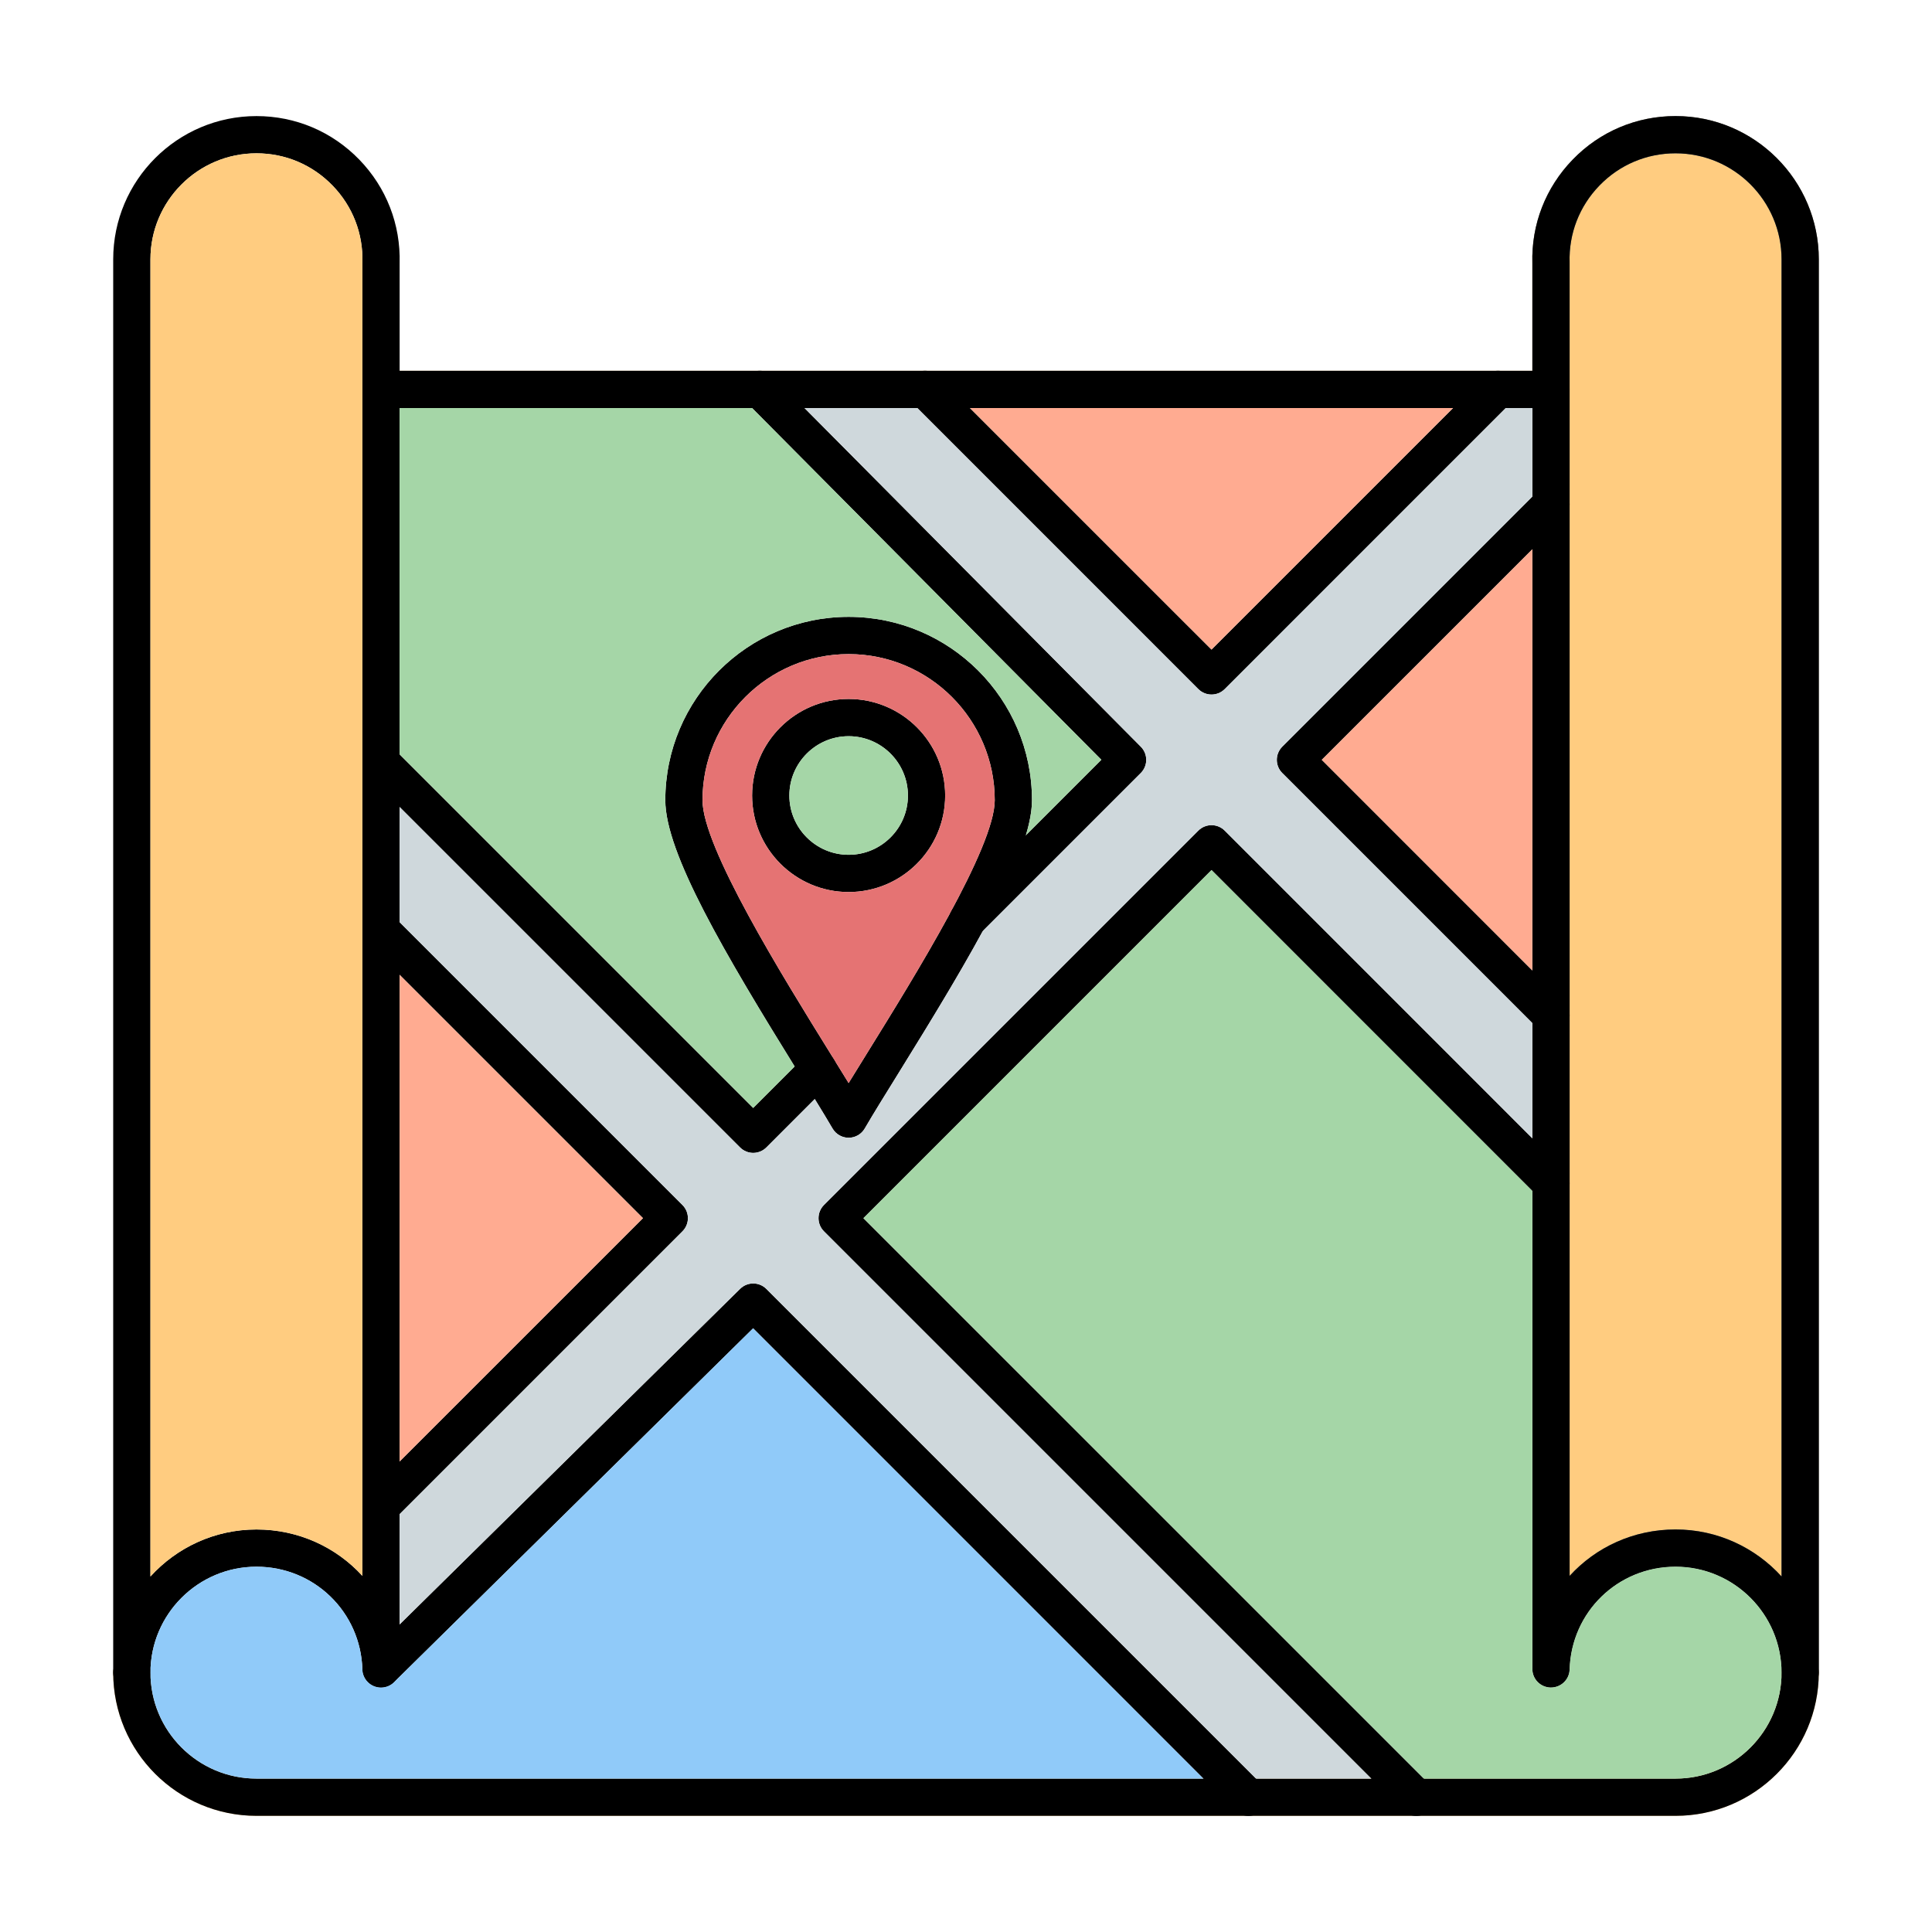
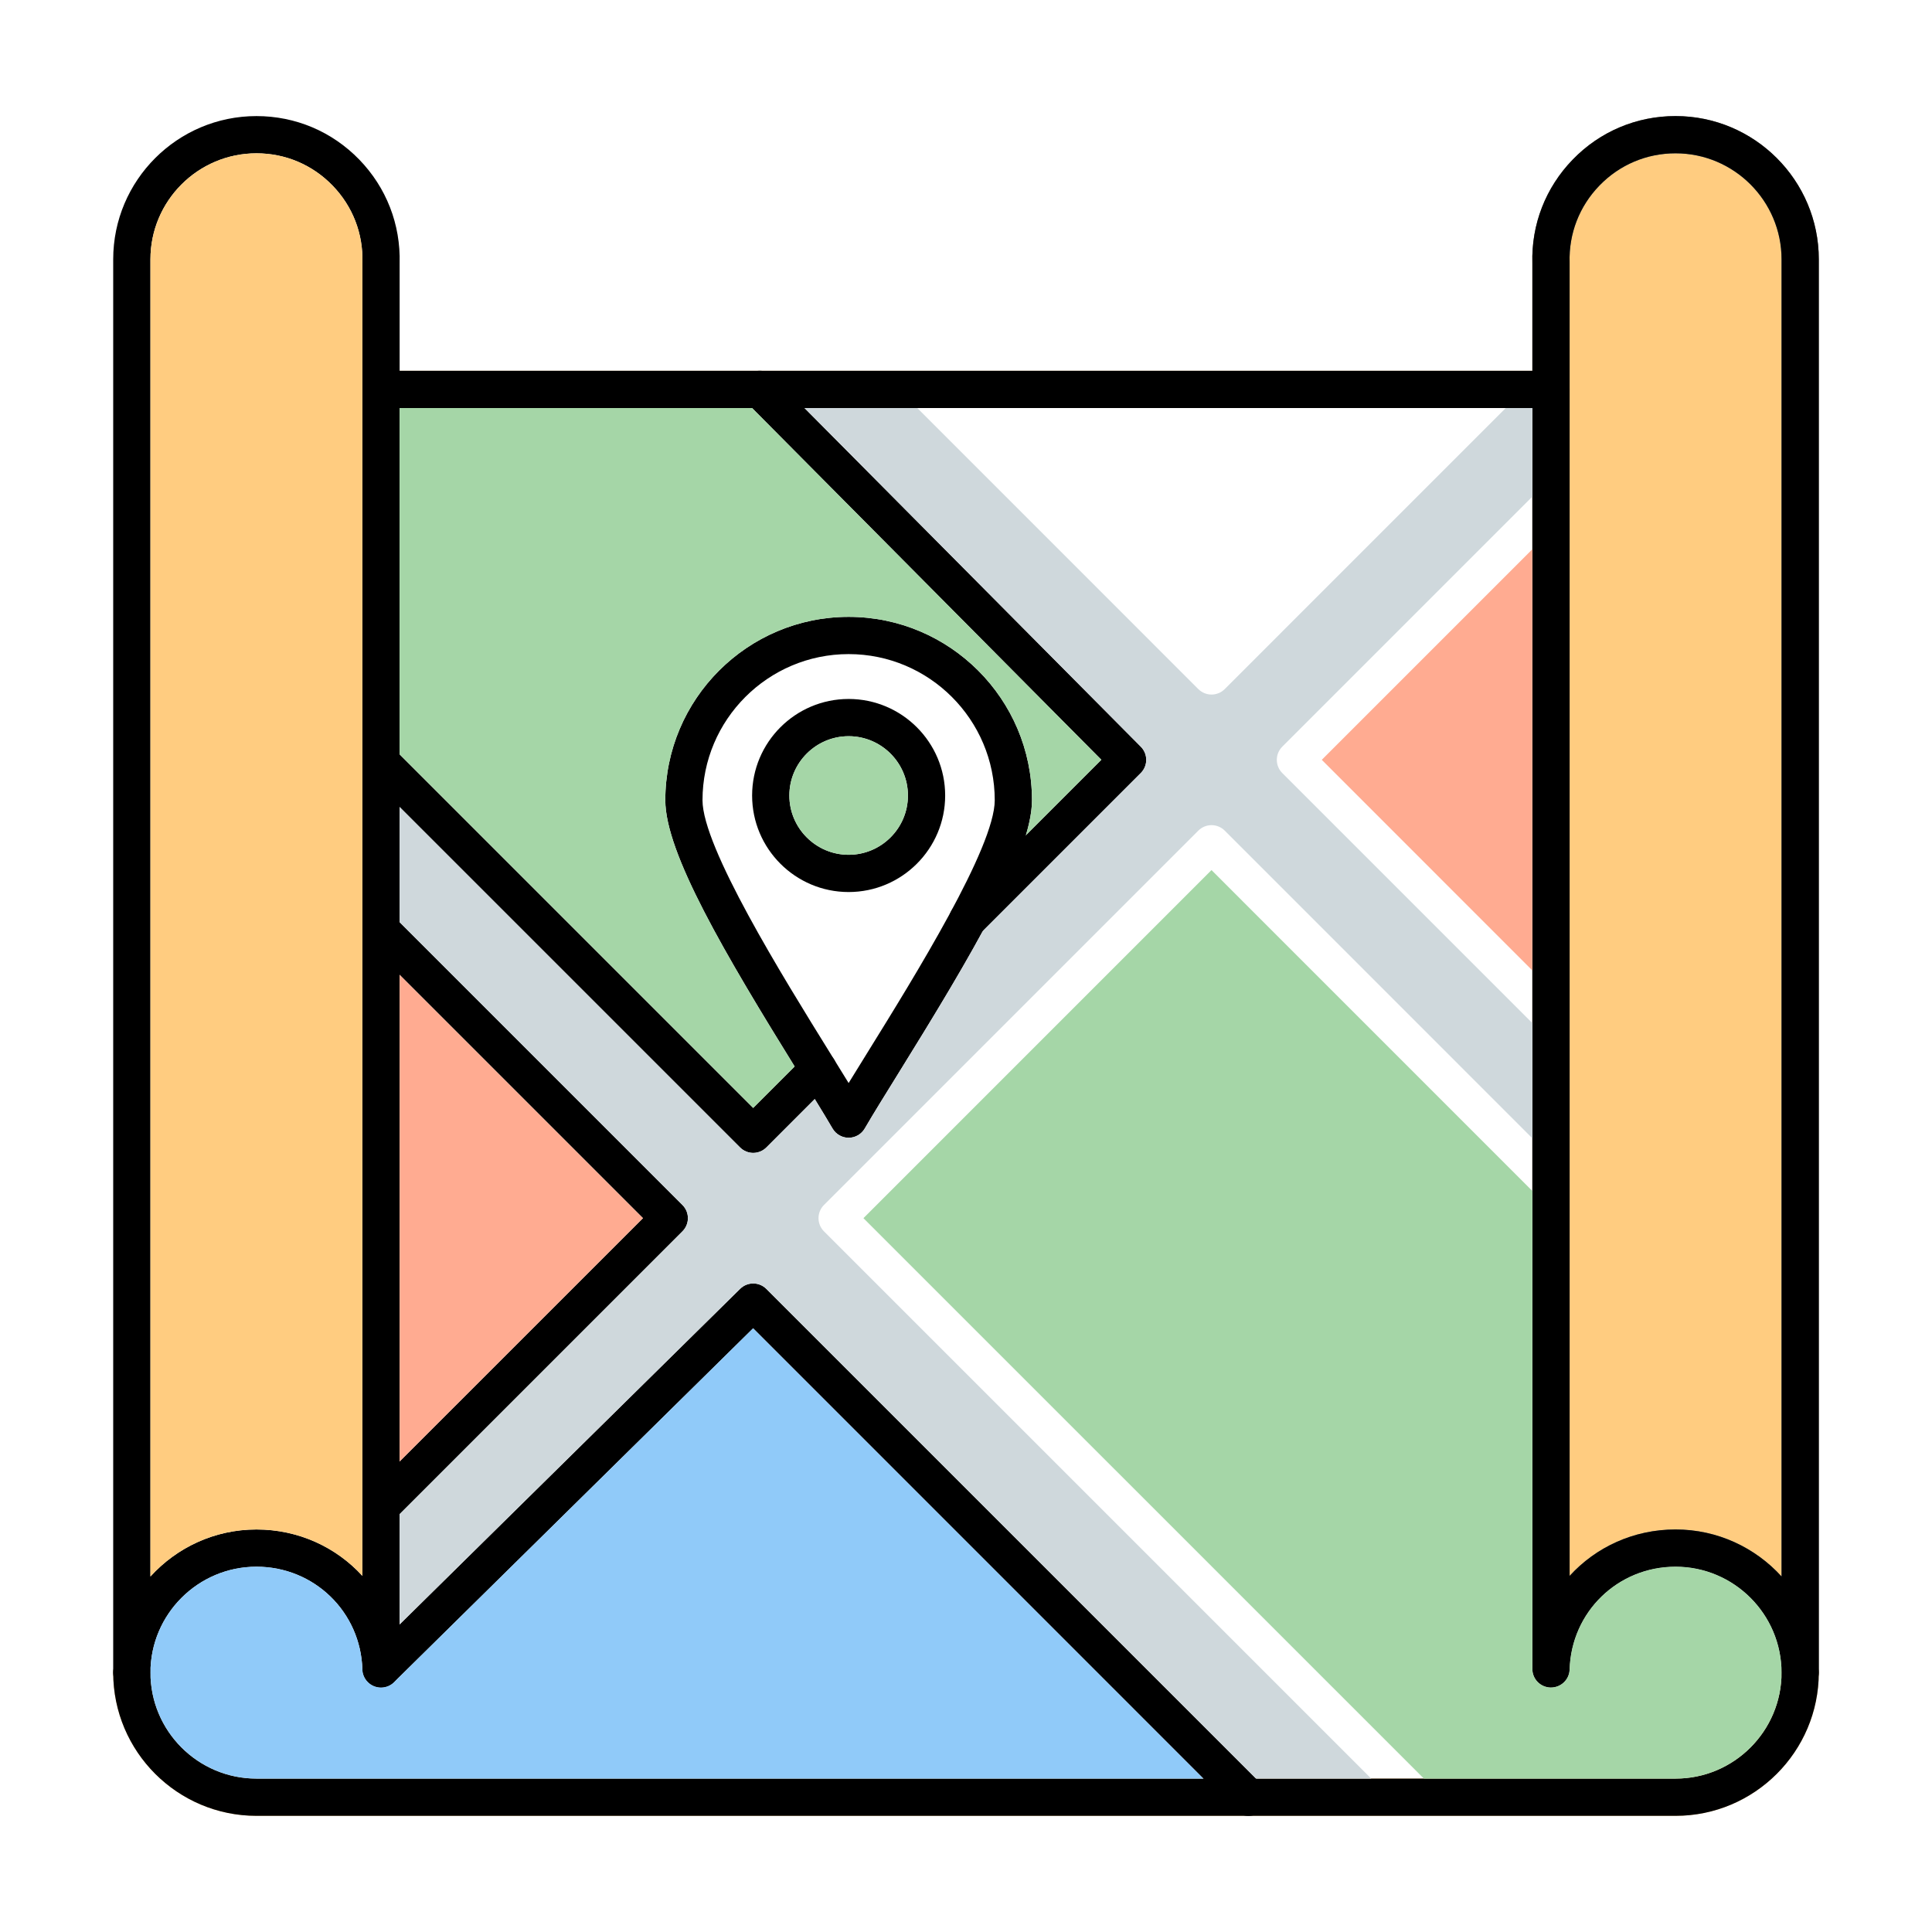
<svg xmlns="http://www.w3.org/2000/svg" width="130" height="130" viewBox="0 0 130 130" fill="none">
  <path fill-rule="evenodd" clip-rule="evenodd" d="M119.877 112.545V112.548C119.877 112.547 119.877 112.546 119.877 112.545ZM10.123 112.548C10.123 112.547 10.123 112.546 10.123 112.545V112.548ZM122.383 112.545L122.383 17.449C122.383 12.135 118.058 7.81 112.743 7.81C110.115 7.81 107.656 8.849 105.827 10.736C104 12.621 103.034 15.1 103.11 17.723V24.951H100.837H100.762L62.281 24.951H62.202H51.181H51.068L26.89 24.951H25.637C24.955 24.951 24.4 25.496 24.385 26.175L24.384 26.203L24.385 26.233V26.235C24.401 26.912 24.956 27.456 25.637 27.456H26.89H50.605H54.135H61.724H65.266H97.772H101.317H103.11V33.412V36.957L103.11 65.3V68.845V76.594V80.138V112.297C103.11 112.984 103.658 113.54 104.344 113.55C105.033 113.553 105.595 113.02 105.615 112.334C105.73 108.458 108.863 105.42 112.743 105.42C116.673 105.42 119.874 108.616 119.877 112.545V112.548C119.876 116.48 116.676 119.679 112.744 119.679H95.812H92.267H84.518H80.974L17.256 119.679C13.323 119.679 10.124 116.48 10.123 112.548C10.123 112.547 10.123 112.546 10.123 112.545C10.123 111.854 9.562 111.292 8.87 111.292C8.178 111.292 7.617 111.853 7.617 112.545C7.617 117.862 11.94 122.184 17.256 122.184H83.89H84.122H95.181H95.415H112.744C118.048 122.184 122.367 117.878 122.382 112.575C122.383 112.565 122.383 112.555 122.383 112.545ZM117.295 104.058C118.267 104.581 119.139 105.266 119.876 106.076C119.848 106.046 119.82 106.015 119.792 105.985C119.05 105.189 118.208 104.549 117.304 104.063C117.301 104.061 117.298 104.06 117.295 104.058Z" fill="#FFCC80" />
  <path fill-rule="evenodd" clip-rule="evenodd" d="M105.615 26.204V26.206C105.615 26.896 105.054 27.457 104.363 27.457H103.11V33.413V36.957L103.11 65.3V68.845V76.594V80.139V112.298C103.11 112.984 103.658 113.54 104.344 113.55C105.033 113.553 105.595 113.021 105.615 112.334C105.73 108.458 108.863 105.42 112.744 105.42C116.674 105.42 119.873 108.616 119.877 112.546C119.877 111.854 120.438 111.293 121.13 111.293C121.821 111.293 122.383 111.854 122.383 112.545L122.383 17.45C122.383 12.135 118.058 7.81 112.744 7.811C110.115 7.811 107.656 8.849 105.827 10.736C104 12.621 103.034 15.101 103.11 17.724V24.951H104.363C105.054 24.951 105.615 25.512 105.615 26.204ZM119.877 106.078L119.877 17.45C119.877 13.517 116.677 10.317 112.744 10.317C110.797 10.317 108.98 11.087 107.625 12.483C106.271 13.88 105.555 15.722 105.615 17.669C105.616 17.68 105.615 17.693 105.615 17.706V26.204L105.615 33.912C105.616 33.926 105.616 33.939 105.615 33.953L105.616 68.322C105.616 68.324 105.616 68.326 105.616 68.329L105.616 106.039C107.375 104.11 109.912 102.915 112.744 102.915C115.568 102.915 118.113 104.136 119.877 106.078Z" fill="#6B809B" />
  <path fill-rule="evenodd" clip-rule="evenodd" d="M57.102 44.013C51.681 44.013 47.27 48.424 47.27 53.845C47.27 57.008 52.641 65.671 55.852 70.85C56.3 71.575 56.721 72.251 57.102 72.875C57.483 72.254 57.903 71.575 58.352 70.852C61.563 65.674 66.934 57.008 66.934 53.845C66.934 48.424 62.523 44.013 57.102 44.013ZM57.102 76.558C56.658 76.558 56.246 76.32 56.021 75.937C55.437 74.937 54.643 73.656 53.722 72.17C48.823 64.264 44.767 57.429 44.767 53.845C44.767 47.04 50.3 41.507 57.102 41.507C63.907 41.507 69.44 47.041 69.44 53.845C69.44 57.431 65.384 64.267 60.482 72.173C59.563 73.655 58.767 74.937 58.185 75.937C57.961 76.32 57.548 76.558 57.102 76.558Z" fill="black" />
  <path fill-rule="evenodd" clip-rule="evenodd" d="M57.102 49.538C54.905 49.538 53.114 51.328 53.114 53.529C53.114 55.726 54.904 57.517 57.102 57.517C59.303 57.517 61.093 55.726 61.093 53.529C61.093 51.328 59.302 49.538 57.102 49.538ZM57.102 60.023C53.521 60.023 50.608 57.11 50.608 53.529C50.608 49.945 53.521 47.032 57.102 47.032C60.683 47.032 63.598 49.945 63.598 53.529C63.599 57.11 60.683 60.023 57.102 60.023Z" fill="black" />
  <path fill-rule="evenodd" clip-rule="evenodd" d="M65.115 63.139C64.794 63.139 64.472 63.017 64.23 62.774C63.739 62.283 63.739 61.49 64.23 61.002L74.107 51.125L50.237 27.086C49.749 26.595 49.752 25.802 50.242 25.314C50.733 24.826 51.526 24.828 52.015 25.322L76.764 50.245C77.249 50.736 77.249 51.527 76.761 52.015L66.002 62.774C65.757 63.016 65.436 63.139 65.115 63.139Z" fill="black" />
  <path fill-rule="evenodd" clip-rule="evenodd" d="M50.681 77.576C50.35 77.576 50.031 77.442 49.796 77.208L24.75 52.164C24.262 51.673 24.262 50.88 24.75 50.392C25.241 49.901 26.034 49.901 26.522 50.392L50.681 74.55L54.171 71.061C54.661 70.57 55.455 70.57 55.943 71.061C56.431 71.549 56.431 72.342 55.943 72.83L51.569 77.207C51.334 77.442 51.012 77.576 50.681 77.576Z" fill="black" />
  <path fill-rule="evenodd" clip-rule="evenodd" d="M25.637 102.619C25.316 102.619 24.995 102.497 24.75 102.251C24.262 101.763 24.262 100.97 24.75 100.479L43.264 81.968L24.75 63.455C24.262 62.967 24.262 62.173 24.75 61.683C25.241 61.195 26.034 61.195 26.522 61.683L45.92 81.081C46.411 81.572 46.411 82.365 45.92 82.853L26.522 102.251C26.279 102.497 25.958 102.619 25.637 102.619Z" fill="black" />
  <path fill-rule="evenodd" clip-rule="evenodd" d="M84.007 122.19C83.686 122.19 83.364 122.07 83.119 121.825L50.676 89.379L26.517 113.191C26.024 113.676 25.23 113.671 24.744 113.178C24.259 112.684 24.264 111.891 24.757 111.405L49.802 86.722C50.292 86.239 51.08 86.242 51.568 86.73L84.891 120.052C85.379 120.543 85.379 121.334 84.891 121.825C84.646 122.07 84.325 122.19 84.007 122.19Z" fill="black" />
-   <path fill-rule="evenodd" clip-rule="evenodd" d="M81.52 46.735C81.201 46.735 80.88 46.612 80.634 46.369L61.356 27.088C60.866 26.6 60.866 25.807 61.356 25.316C61.845 24.828 62.638 24.828 63.126 25.316L81.52 43.709L99.913 25.316C100.403 24.828 101.197 24.828 101.685 25.316C102.176 25.807 102.176 26.6 101.685 27.088L82.407 46.369C82.162 46.612 81.84 46.735 81.52 46.735ZM104.363 69.578C104.042 69.578 103.721 69.455 103.475 69.21L86.28 52.015C85.792 51.524 85.792 50.733 86.28 50.243L103.475 33.047C103.966 32.559 104.76 32.559 105.248 33.047C105.739 33.535 105.738 34.329 105.248 34.82L88.94 51.127L105.248 67.438C105.739 67.928 105.738 68.722 105.248 69.21C105.005 69.455 104.684 69.578 104.363 69.578ZM95.298 122.19C94.977 122.19 94.656 122.07 94.413 121.824L55.442 82.853C54.954 82.365 54.954 81.571 55.442 81.081L80.635 55.888C80.87 55.653 81.188 55.523 81.519 55.523C81.854 55.523 82.172 55.653 82.407 55.888L105.248 78.732C105.739 79.22 105.738 80.013 105.248 80.504C104.76 80.992 103.966 80.992 103.475 80.504L81.52 58.545L58.099 81.968L96.186 120.052C96.674 120.543 96.673 121.334 96.185 121.824C95.94 122.069 95.619 122.19 95.298 122.19Z" fill="black" />
  <path fill-rule="evenodd" clip-rule="evenodd" d="M17.256 10.317C13.323 10.317 10.123 13.517 10.123 17.45L10.123 106.078C11.887 104.136 14.432 102.915 17.256 102.915C20.088 102.915 22.625 104.11 24.384 106.036L24.385 17.705C24.385 17.692 24.384 17.679 24.384 17.669C24.444 15.722 23.729 13.879 22.374 12.483C21.02 11.086 19.201 10.317 17.256 10.317ZM8.87 113.799C8.178 113.799 7.617 113.238 7.617 112.546L7.617 17.45C7.617 12.136 11.939 7.811 17.256 7.811C19.885 7.811 22.34 8.85 24.173 10.737C26 12.622 26.963 15.101 26.89 17.724L26.89 112.298C26.89 112.985 26.339 113.541 25.655 113.551C25.648 113.551 25.642 113.551 25.637 113.551C24.961 113.551 24.405 113.014 24.384 112.335C24.27 108.459 21.137 105.421 17.256 105.421C13.326 105.421 10.125 108.618 10.123 112.549C10.123 113.241 9.562 113.799 8.87 113.799Z" fill="black" />
  <path fill-rule="evenodd" clip-rule="evenodd" d="M112.744 102.914C115.568 102.914 118.113 104.136 119.877 106.078L119.877 17.45C119.877 13.516 116.677 10.316 112.744 10.316C110.797 10.316 108.98 11.086 107.625 12.483C106.271 13.879 105.556 15.722 105.616 17.669C105.616 17.679 105.616 17.692 105.616 17.706L105.616 106.039C107.375 104.11 109.912 102.914 112.744 102.914ZM121.13 113.798C120.439 113.801 119.877 113.24 119.877 112.548C119.875 108.617 116.675 105.42 112.744 105.42C108.863 105.42 105.73 108.458 105.616 112.334C105.595 113.02 105.034 113.553 104.345 113.55C103.658 113.54 103.11 112.984 103.11 112.297L103.11 17.723C103.034 15.1 104 12.621 105.827 10.736C107.657 8.849 110.115 7.81 112.744 7.81C118.058 7.81 122.383 12.135 122.383 17.449L122.383 112.545C122.383 113.237 121.822 113.798 121.13 113.798Z" fill="black" />
  <path fill-rule="evenodd" clip-rule="evenodd" d="M112.744 122.184H17.256C11.94 122.184 7.617 117.862 7.617 112.545C7.617 111.853 8.178 111.292 8.87 111.292C9.562 111.292 10.123 111.853 10.123 112.545C10.123 116.478 13.323 119.678 17.256 119.678L112.744 119.678C116.677 119.678 119.877 116.478 119.877 112.545C119.877 111.853 120.438 111.292 121.13 111.292C121.821 111.292 122.383 111.853 122.383 112.545C122.383 117.862 118.058 122.184 112.744 122.184Z" fill="black" />
  <path fill-rule="evenodd" clip-rule="evenodd" d="M104.362 27.457H25.637C24.945 27.457 24.384 26.896 24.384 26.204C24.384 25.512 24.945 24.951 25.637 24.951L104.362 24.951C105.054 24.951 105.615 25.512 105.615 26.204C105.615 26.896 105.054 27.457 104.362 27.457Z" fill="black" />
  <path fill-rule="evenodd" clip-rule="evenodd" d="M24.385 51.233L24.385 26.233C24.385 26.223 24.384 26.214 24.384 26.204C24.384 26.194 24.385 26.185 24.385 26.175V17.705L24.384 17.669C24.445 15.722 23.729 13.879 22.375 12.483C21.02 11.086 19.201 10.316 17.256 10.316C13.323 10.316 10.123 13.516 10.123 17.45L10.123 106.078C11.888 104.136 14.432 102.914 17.256 102.914C20.088 102.914 22.625 104.11 24.384 106.036V101.403C24.384 101.378 24.384 101.354 24.384 101.329L24.385 62.611C24.385 62.611 24.385 62.61 24.385 62.61C24.384 62.583 24.384 62.556 24.385 62.529C24.385 62.529 24.385 62.528 24.385 62.528L24.385 51.319C24.384 51.291 24.384 51.262 24.385 51.233Z" fill="#FFCC80" />
  <path fill-rule="evenodd" clip-rule="evenodd" d="M80.974 119.679L50.676 89.378L26.517 113.19C26.295 113.409 25.991 113.545 25.655 113.55C25.649 113.551 25.643 113.551 25.637 113.551C25.313 113.551 24.99 113.426 24.745 113.177C24.625 113.055 24.529 112.908 24.467 112.745C24.418 112.617 24.389 112.479 24.384 112.334C24.27 108.458 21.137 105.42 17.256 105.42C13.327 105.42 10.127 108.616 10.123 112.546V112.548C10.124 116.48 13.324 119.679 17.256 119.679L80.974 119.679Z" fill="#90CAF9" />
  <path fill-rule="evenodd" clip-rule="evenodd" d="M43.264 81.968L26.89 65.595L26.89 98.338L43.264 81.968Z" fill="#FFAB91" />
  <path fill-rule="evenodd" clip-rule="evenodd" d="M55.442 81.081L80.635 55.889C80.87 55.654 81.188 55.523 81.519 55.523C81.854 55.523 82.172 55.654 82.407 55.889L103.11 76.594V68.845L86.28 52.015C85.792 51.525 85.792 50.734 86.28 50.243L103.11 33.413V27.457H101.317L82.407 46.37C82.162 46.612 81.84 46.735 81.52 46.735C81.201 46.735 80.88 46.612 80.634 46.37L61.724 27.457H54.135L76.764 50.246C77.25 50.736 77.249 51.527 76.761 52.015L66.135 62.641C64.587 65.496 62.615 68.733 60.482 72.173C59.563 73.655 58.767 74.937 58.185 75.937C57.961 76.32 57.548 76.558 57.102 76.558C56.658 76.558 56.246 76.32 56.021 75.937C55.686 75.363 55.281 74.696 54.823 73.951L51.569 77.208C51.334 77.443 51.013 77.576 50.682 77.576C50.35 77.576 50.031 77.443 49.796 77.208L26.89 54.304V62.051L45.921 81.081C46.411 81.572 46.411 82.365 45.92 82.853L26.891 101.884L26.891 109.303L49.802 86.722C50.292 86.239 51.081 86.241 51.569 86.73L84.519 119.679H92.267L55.442 82.853C54.954 82.365 54.954 81.572 55.442 81.081Z" fill="#CFD8DC" />
  <path fill-rule="evenodd" clip-rule="evenodd" d="M44.767 53.844C44.767 47.04 50.3 41.507 57.102 41.507C63.907 41.507 69.44 47.04 69.44 53.844C69.44 54.52 69.296 55.311 69.03 56.202L74.107 51.125L50.605 27.456H26.89L26.89 50.76L50.681 74.55L53.469 71.762C48.684 64.029 44.767 57.367 44.767 53.844Z" fill="#A5D6A7" />
  <path fill-rule="evenodd" clip-rule="evenodd" d="M103.109 112.298V80.139L81.519 58.545L58.099 81.968L95.812 119.679H112.744C116.676 119.679 119.875 116.48 119.877 112.548V112.546C119.873 108.616 116.673 105.42 112.743 105.42C108.862 105.42 105.73 108.458 105.615 112.334C105.594 113.021 105.033 113.553 104.344 113.55C103.657 113.54 103.109 112.984 103.109 112.298Z" fill="#A5D6A7" />
-   <path fill-rule="evenodd" clip-rule="evenodd" d="M58.352 70.852C61.563 65.674 66.934 57.008 66.934 53.845C66.934 48.423 62.523 44.013 57.102 44.013C51.681 44.013 47.27 48.424 47.27 53.845C47.27 57.008 52.641 65.671 55.852 70.85C56.3 71.575 56.721 72.251 57.102 72.875C57.483 72.254 57.903 71.575 58.352 70.852ZM57.102 60.023C53.521 60.023 50.608 57.11 50.608 53.529C50.608 49.945 53.521 47.032 57.102 47.032C60.683 47.032 63.598 49.945 63.598 53.529C63.599 57.11 60.683 60.023 57.102 60.023Z" fill="#E57373" />
  <path fill-rule="evenodd" clip-rule="evenodd" d="M57.102 57.517C59.303 57.517 61.093 55.727 61.093 53.529C61.093 51.329 59.302 49.538 57.102 49.538C54.904 49.538 53.114 51.329 53.114 53.529C53.114 55.727 54.904 57.517 57.102 57.517Z" fill="#A5D6A7" />
-   <path fill-rule="evenodd" clip-rule="evenodd" d="M81.52 43.709L97.772 27.456H65.266L81.52 43.709Z" fill="#FFAB91" />
  <path fill-rule="evenodd" clip-rule="evenodd" d="M103.109 65.3L103.11 36.957L88.94 51.127L103.109 65.3Z" fill="#FFAB91" />
</svg>